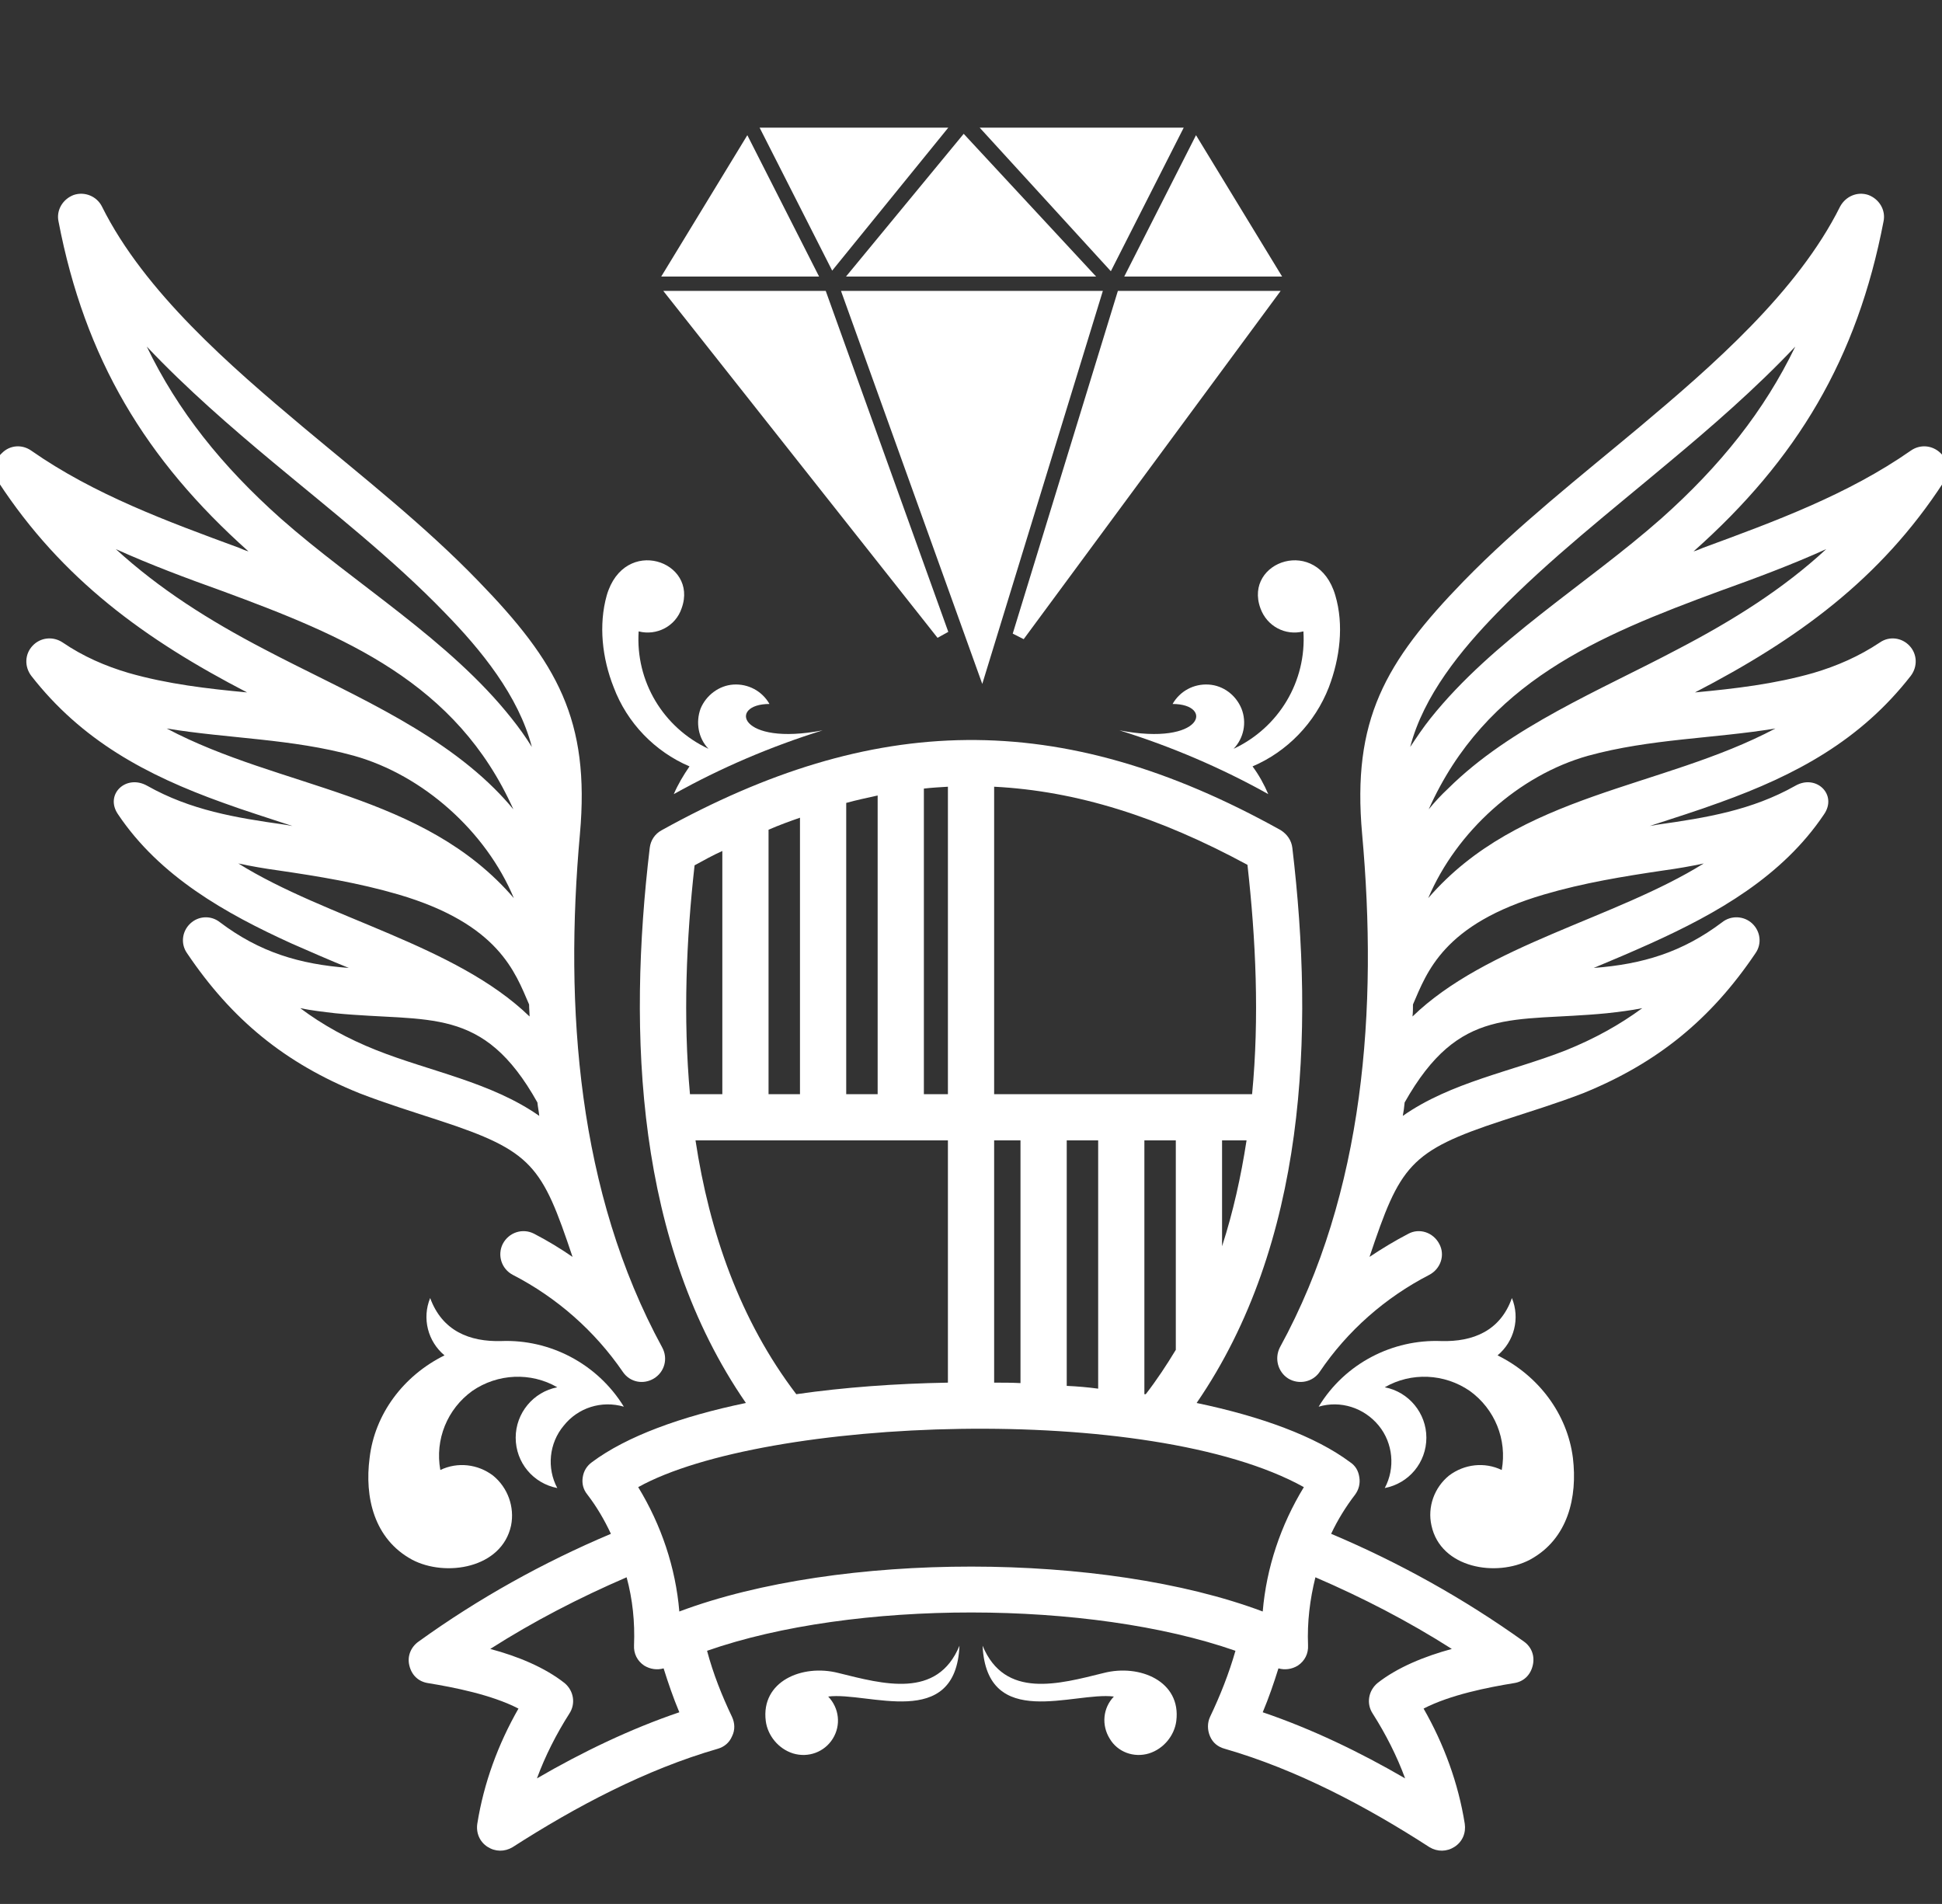
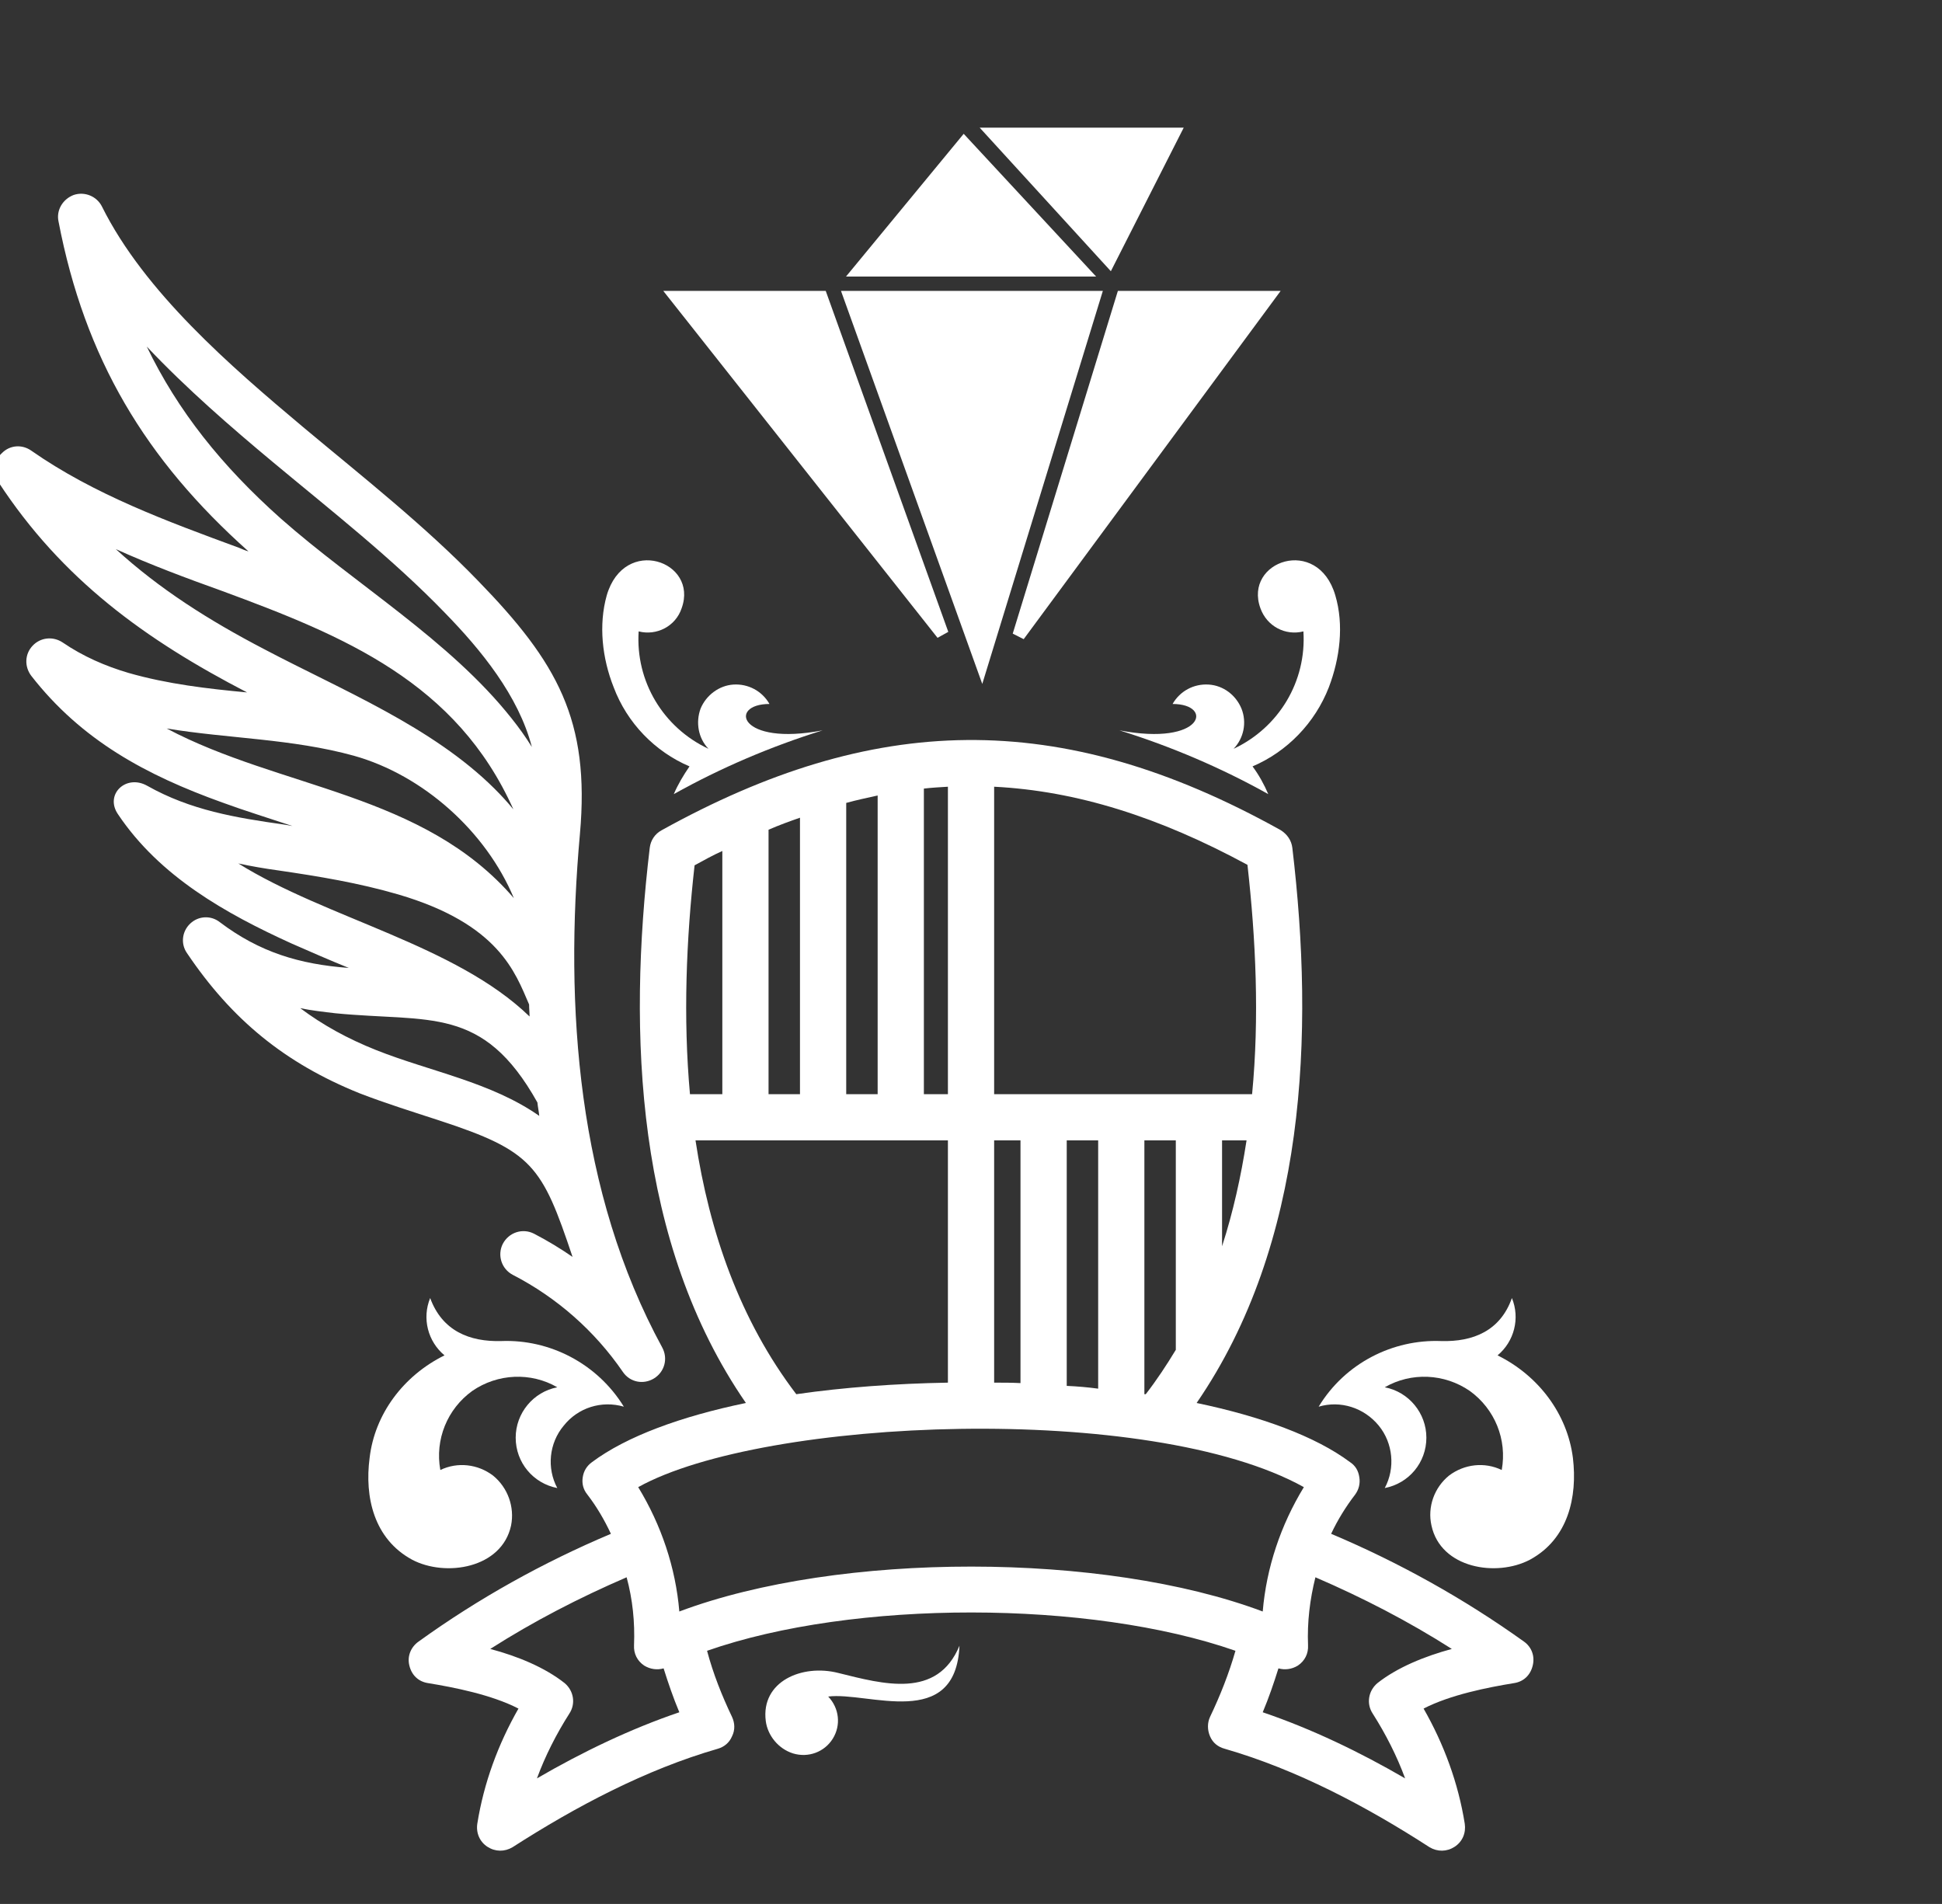
<svg xmlns="http://www.w3.org/2000/svg" width="5146" height="5045" viewBox="0 0 5146 5045" fill="none">
  <rect x="0" y="0" width="5146" height="5045" fill="#333333" stroke="none" />
  <g clip-path="url(#clip0_285_2374)">
    <path fill-rule="evenodd" clip-rule="evenodd" d="M1409.37 1979.27C1373.84 1843.29 1274.63 1722.05 1179.08 1624.01C1040.66 1480.66 877.726 1353.3 723.392 1224.64C613.112 1132.82 494.32 1029.92 388.952 918.393C471.023 1088.71 587.422 1234.46 744.191 1374.1C942.62 1549.28 1191.32 1696.28 1355.45 1903.34C1375.07 1927.85 1393.42 1953.56 1409.37 1979.27ZM1360.38 2144.62C1209.68 1807.76 912.023 1685.26 589.868 1566.42C494.32 1532.14 398.776 1496.6 306.902 1455C422.031 1560.36 553.11 1643.61 701.319 1720.8C905.914 1828.61 1144.77 1925.34 1310.12 2089.54C1327.3 2106.68 1344.42 2125.03 1360.38 2144.62ZM1361.61 2379.85C1288.09 2203.42 1121.47 2054.01 937.728 2002.53C773.607 1957.22 604.542 1957.22 441.659 1930.31C744.191 2090.74 1121.47 2100.57 1361.61 2379.85ZM1403.26 2693.46C1403.26 2682.43 1402.03 2672.66 1402.03 2661.58C1365.27 2577.08 1322.39 2448.46 1055.35 2370.07C950.014 2339.4 845.859 2322.26 736.849 2306.32C701.319 2301.46 665.778 2295.34 631.523 2287.97C865.482 2433.78 1207.23 2503.6 1403.26 2693.46ZM888.742 2684.89C856.911 2681.23 825.06 2677.52 795.639 2671.41C854.466 2715.51 920.593 2752.25 997.783 2782.88C1139.88 2839.21 1301.55 2867.43 1428.95 2956.85C1427.73 2944.62 1425.29 2933.54 1424.06 2921.31C1279.52 2662.84 1138.65 2709.35 888.742 2684.89ZM924.272 2564.8C872.819 2544 822.599 2521.99 772.379 2499.94C597.205 2420.3 423.249 2322.26 313.026 2158.11C276.268 2105.43 333.825 2050.35 390.206 2082.17C505.336 2147.08 624.181 2166.73 753.989 2185.07C761.326 2186.33 767.488 2187.53 774.84 2188.73C712.376 2167.88 648.653 2148.33 588.64 2126.28C387.719 2054.01 216.266 1962.13 82.726 1790.61C64.336 1766.1 65.549 1733.02 86.405 1711.02C107.203 1688.92 140.298 1685.26 166.046 1702.4C219.924 1739.14 278.714 1764.9 341.178 1783.25C444.1 1812.67 549.436 1824.9 654.762 1834.77C385.273 1695.08 164.776 1535.85 -4.252 1277.32C-20.16 1252.86 -16.523 1219.78 5.546 1200.18C26.345 1179.33 58.211 1176.87 82.726 1194.01C249.293 1310.4 442.872 1381.47 632.735 1451.29C641.306 1455 649.871 1458.66 658.441 1461.06C385.273 1217.32 224.815 950.271 154.978 586.436C148.853 557.014 166.046 527.644 195.409 516.565C224.815 506.792 256.687 520.275 270.144 547.241C382.827 773.841 611.895 971.123 803.028 1131.56C959.797 1262.63 1125.19 1392.44 1267.28 1539.5C1476.72 1755.08 1563.7 1908.2 1536.74 2209.58C1495.13 2670.2 1530.62 3158.94 1754.8 3570.54C1770.74 3599.96 1760.91 3635.5 1732.76 3652.64C1704.58 3669.78 1669.03 3662.42 1650.68 3635.5C1575.94 3526.43 1475.5 3438.27 1359.15 3378.23C1328.51 3362.34 1317.5 3325.6 1332.19 3296.18C1348.09 3265.55 1384.85 3253.27 1415.49 3269.21C1451.02 3287.61 1485.29 3308.46 1517.16 3330.46C1436.3 3089.17 1411.82 3049.98 1164.35 2969.08C1093.32 2945.82 1022.26 2923.77 952.46 2896.8C755.207 2817.21 614.34 2702.03 495.553 2525.6C478.36 2501.14 482.039 2468.06 504.108 2447.21C526.134 2426.41 559.235 2425.16 582.515 2443.55C687.862 2523.14 793.193 2555.02 924.272 2564.8Z" fill="white" />
    <path fill-rule="evenodd" clip-rule="evenodd" d="M1476.72 3942.95C1448.57 3890.32 1454.7 3824.16 1493.86 3777.59C1531.83 3729.83 1594.34 3710.23 1653.12 3727.37C1582.05 3612.19 1455.92 3548.54 1328.51 3553.45C1243.98 3555.85 1171.69 3526.43 1139.88 3439.47C1117.81 3493.4 1133.75 3554.65 1177.85 3591.39C1068.81 3645.32 992.882 3746.97 979.379 3863.35C965.923 3966.25 990.395 4077.72 1092.1 4132.86C1180.3 4179.42 1329.74 4156.11 1354.26 4042.24C1364.05 3993.22 1345.65 3941.74 1306.48 3909.92C1266.06 3879.29 1212.13 3873.18 1166.8 3895.18C1152.11 3814.39 1185.21 3733.49 1251.33 3685.72C1318.73 3639.21 1406.92 3635.5 1476.72 3675.95C1413.04 3688.18 1366.5 3744.51 1366.5 3809.47C1366.5 3875.58 1413.04 3930.72 1476.72 3942.95Z" fill="white" />
    <path fill-rule="evenodd" clip-rule="evenodd" d="M2542.46 4360.72C2483.67 4502.86 2340.33 4462.41 2221.51 4432.99C2125.96 4408.48 2015.72 4455.05 2029.18 4560.4C2034.09 4598.39 2062.28 4633.88 2101.49 4646.16C2141.91 4658.39 2184.79 4642.5 2206.81 4606.97C2228.89 4571.43 2223.96 4526.07 2194.58 4495.44C2299.92 4481.96 2532.64 4587.37 2542.46 4360.72Z" fill="white" />
    <path fill-rule="evenodd" clip-rule="evenodd" d="M2039.01 1865.35C1928.74 1865.35 1958.16 1978.07 2179.89 1935.22C2042.65 1978.07 1910.38 2034.41 1785.43 2104.23C1796.44 2078.52 1811.12 2054.01 1827.08 2030.75C1735.21 1991.56 1661.69 1915.57 1626.2 1821.24C1595.57 1744.1 1585.77 1655.89 1607.8 1577.5C1654.36 1418.21 1851.56 1486.83 1806.23 1611.73C1790.33 1659.49 1740.11 1685.26 1692.33 1673.03C1683.76 1805.3 1757.24 1927.85 1877.3 1984.13C1850.33 1956.02 1842.99 1914.37 1856.45 1877.58C1871.18 1842.09 1905.49 1816.33 1943.43 1813.92C1982.63 1811.47 2019.39 1831.01 2039.01 1865.35Z" fill="white" />
    <path fill-rule="evenodd" clip-rule="evenodd" d="M1758.45 4420.76C1741.34 4425.62 1722.97 4423.16 1707.02 4413.39C1688.65 4401.11 1678.87 4381.56 1680.08 4359.46C1682.55 4298.21 1676.43 4238.21 1660.47 4179.42C1535.55 4233.3 1414.27 4295.81 1299.1 4369.28C1372.61 4388.88 1443.64 4418.3 1496.35 4459.95C1520.82 4480.75 1525.72 4515.04 1508.59 4540.75C1474.28 4594.73 1444.91 4652.27 1422.83 4712.27C1542.9 4642.5 1670.26 4581.2 1800.11 4537.09C1784.2 4499.15 1770.74 4459.95 1758.45 4420.76ZM3455.03 3940.54C3047.11 3713.89 2024.29 3755.54 1691.12 3940.54C1752.34 4040.99 1790.33 4153.71 1800.11 4270.09C2223.95 4110.8 2925.87 4112.06 3346.03 4270.09C3355.8 4153.71 3393.79 4040.99 3455.03 3940.54ZM3485.66 4179.42C3470.97 4238.21 3463.66 4298.21 3466.11 4359.46C3467.32 4381.56 3457.49 4401.11 3439.15 4413.39C3423.21 4423.16 3404.82 4425.62 3387.67 4420.76C3375.45 4459.95 3361.96 4499.15 3346.03 4537.09C3475.89 4581.2 3603.29 4642.5 3723.33 4712.27C3701.27 4652.27 3671.85 4594.73 3637.57 4540.75C3620.43 4515.04 3625.34 4480.75 3649.85 4459.95C3702.53 4418.3 3774.75 4388.88 3847.07 4369.28C3731.9 4295.81 3610.61 4233.3 3485.66 4179.42ZM3115.72 3576.71V3021.76H3032.43V3694.29H3036.08C3065.5 3656.3 3091.27 3617.1 3115.72 3576.71ZM3303.17 3021.76H3238.27V3302.29C3267.64 3211.62 3288.49 3117.29 3303.17 3021.76ZM2634.32 2084.63V2899.26H3317.86C3337.45 2695.91 3327.68 2488.91 3305.58 2291.63C3070.42 2164.27 2852.34 2095.65 2634.32 2084.63ZM2448.13 2089.54V2899.26H2511.83V2084.63C2490.98 2085.88 2468.98 2087.08 2448.13 2089.54ZM2242.34 2127.53V2899.26H2325.64V2107.88C2297.45 2114.05 2269.26 2120.11 2242.34 2127.53ZM2036.53 2198.55V2899.26H2119.83V2166.73C2091.68 2176.5 2064.72 2186.32 2036.53 2198.55ZM1828.3 2899.26H1914.06V2254.89C1889.53 2265.92 1865.06 2279.4 1840.54 2292.88C1818.51 2488.91 1809.94 2695.91 1828.3 2899.26ZM2511.83 3663.67V3021.76C2288.88 3021.76 2065.94 3021.76 1842.99 3021.76C1879.75 3264.35 1960.6 3498.32 2110.04 3694.29C2237.45 3675.95 2373.4 3666.12 2511.83 3663.67ZM2704.14 3664.87V3021.76H2634.32V3663.67C2657.63 3663.67 2680.89 3663.67 2704.14 3664.87ZM2826.69 3021.76V3672.24C2854.8 3673.49 2883.02 3675.95 2909.98 3679.61V3021.76H2826.69ZM3527.31 4064.24C3707.39 4140.23 3878.9 4235.76 4038.13 4349.69C4058.98 4364.42 4067.55 4388.88 4061.44 4413.39C4055.32 4439.1 4036.93 4456.3 4011.22 4459.95C3943.8 4470.98 3843.36 4490.53 3772.29 4527.32C3826.22 4621.65 3864.16 4724.5 3881.36 4832.36C3885.01 4856.82 3875.24 4880.13 3854.39 4893.61C3833.59 4907.04 3809.08 4907.04 3788.28 4894.81C3621.63 4787 3436.69 4689.01 3245.59 4633.88C3227.24 4628.96 3213.71 4617.94 3206.39 4600.85C3199.08 4583.65 3199.08 4565.31 3206.39 4549.37C3233.36 4492.98 3256.61 4434.19 3273.75 4374.2C2887.88 4239.42 2261.92 4238.21 1873.63 4374.2C1889.53 4434.19 1912.83 4492.98 1939.75 4549.37C1947.11 4565.31 1948.38 4583.65 1939.75 4600.85C1932.42 4617.94 1918.95 4628.96 1901.78 4633.88C1710.69 4689.01 1525.72 4787 1357.93 4894.81C1337.08 4907.04 1312.61 4907.04 1291.75 4893.61C1270.95 4880.13 1261.17 4856.82 1264.79 4832.36C1281.97 4724.5 1319.94 4621.65 1373.84 4527.32C1302.77 4490.53 1202.33 4470.98 1134.99 4459.95C1109.24 4456.3 1090.87 4439.1 1084.76 4413.39C1078.61 4388.88 1088.43 4364.42 1109.24 4349.69C1267.28 4235.76 1438.75 4140.23 1618.81 4064.24C1601.68 4027.5 1580.88 3991.97 1556.36 3960.14C1545.35 3946.66 1541.67 3930.72 1544.12 3914.83C1546.56 3897.64 1555.14 3884.15 1568.59 3874.38C1660.47 3805.76 1805.02 3753.08 1976.51 3717.55C1684.99 3294.92 1662.92 2740.02 1721.75 2246.32C1724.2 2226.72 1735.21 2209.58 1753.56 2199.76C2310.91 1891.06 2804.58 1871.46 3393.79 2199.76C3410.98 2210.78 3422.01 2226.72 3424.46 2246.32C3483.25 2740.02 3461.2 3294.92 3170.86 3717.55C3341.11 3753.08 3485.66 3805.76 3577.53 3874.38C3592.21 3884.15 3599.63 3897.64 3602.09 3914.83C3604.55 3930.72 3600.83 3946.66 3591.01 3960.14C3566.55 3991.97 3544.45 4027.5 3527.31 4064.24Z" fill="white" />
-     <path fill-rule="evenodd" clip-rule="evenodd" d="M3736.8 1979.27C3772.28 1843.29 3871.57 1722.05 3967.1 1624.01C4106.73 1480.66 4269.62 1353.3 4422.79 1224.64C4533 1132.82 4651.88 1029.92 4757.18 918.393C4675.09 1088.71 4558.76 1234.46 4401.93 1374.1C4203.51 1549.28 3956.02 1696.28 3790.67 1903.34C3771.08 1927.85 3753.94 1953.56 3736.8 1979.27ZM3785.81 2144.62C3936.47 1807.76 4234.13 1685.26 4556.3 1566.42C4651.88 1532.14 4747.41 1496.6 4839.28 1455C4725.31 1560.36 4593.04 1643.61 4444.84 1720.79C4241.5 1828.61 4002.58 1925.34 3837.24 2089.54C3818.84 2106.68 3801.7 2125.03 3785.81 2144.62ZM3784.56 2379.85C3859.29 2203.42 4024.63 2054.01 4208.37 2002.53C4373.77 1957.22 4541.57 1957.22 4704.51 1930.31C4401.93 2090.74 4025.89 2100.57 3784.56 2379.85ZM3742.91 2693.46C3744.16 2682.43 3744.16 2672.66 3744.16 2661.58C3780.9 2577.08 3823.75 2448.46 4091.99 2370.07C4196.14 2339.4 4301.49 2322.26 4409.3 2306.32C4444.84 2301.46 4480.32 2295.34 4514.65 2287.97C4280.64 2433.78 3938.93 2503.6 3742.91 2693.46ZM4257.39 2684.89C4290.47 2681.23 4321.09 2677.52 4351.71 2671.41C4291.72 2715.51 4225.51 2752.25 4149.63 2782.88C4006.29 2839.21 3844.6 2867.43 3717.2 2956.85C3719.6 2944.62 3720.86 2933.54 3722.06 2921.31C3867.86 2662.84 4007.54 2709.35 4257.39 2684.89ZM4223.11 2564.8C4273.33 2544 4324.75 2521.99 4373.77 2499.94C4550.14 2420.3 4722.9 2322.26 4833.17 2158.11C4869.85 2105.43 4812.32 2050.35 4757.18 2082.17C4642.01 2147.08 4522.02 2166.73 4392.16 2185.07C4384.79 2186.33 4378.68 2187.53 4371.31 2188.73C4435.01 2167.88 4497.46 2148.33 4557.51 2126.28C4758.39 2054.01 4929.9 1962.13 5063.42 1790.61C5081.81 1766.1 5080.56 1733.02 5059.76 1711.02C5038.91 1688.92 5005.83 1685.26 4981.37 1702.4C4926.24 1739.14 4867.4 1764.9 4804.95 1783.25C4702.05 1812.67 4596.7 1824.9 4491.35 1834.77C4760.84 1695.08 4982.57 1535.85 5150.43 1277.32C5166.31 1252.86 5162.65 1219.78 5141.8 1200.18C5119.8 1179.33 5087.92 1176.87 5063.42 1194.01C4896.82 1310.4 4703.31 1381.47 4513.45 1451.29C4504.83 1455 4496.26 1458.66 4487.69 1461.06C4762.1 1217.32 4921.33 950.271 4991.14 586.436C4997.26 557.014 4980.12 527.644 4950.75 516.565C4921.33 506.792 4890.7 520.275 4876.02 547.241C4763.3 773.841 4535.45 971.123 4344.4 1131.56C4187.57 1262.63 4022.23 1392.44 3878.88 1539.5C3669.38 1755.08 3582.43 1908.2 3609.39 2209.58C3651.04 2670.2 3616.76 3158.94 3391.37 3570.54C3376.63 3599.96 3386.46 3635.5 3413.42 3652.64C3441.59 3669.78 3478.33 3662.42 3496.67 3635.5C3570.2 3526.43 3670.64 3438.27 3787.02 3378.23C3817.64 3362.34 3829.92 3325.6 3813.93 3296.18C3798.04 3265.55 3761.25 3253.27 3731.88 3269.21C3696.4 3287.61 3662.07 3308.46 3628.99 3330.46C3709.83 3089.17 3734.34 3049.98 3981.78 2969.08C4052.85 2945.82 4125.07 2923.77 4194.94 2896.8C4390.91 2817.21 4533 2702.03 4651.88 2525.6C4668.97 2501.14 4665.31 2468.06 4643.26 2447.21C4621.21 2426.41 4586.93 2425.16 4563.67 2443.55C4458.27 2523.14 4352.97 2555.02 4223.11 2564.8Z" fill="white" />
    <path fill-rule="evenodd" clip-rule="evenodd" d="M3669.4 3942.95C3697.62 3890.32 3691.51 3824.16 3653.52 3777.59C3614.32 3729.83 3551.87 3710.23 3494.23 3727.37C3564.1 3612.19 3690.25 3548.54 3818.86 3553.45C3903.41 3555.85 3975.69 3526.43 4006.31 3439.47C4028.36 3493.4 4012.42 3554.65 3968.32 3591.39C4077.33 3645.32 4153.31 3746.97 4168 3863.35C4180.22 3966.25 4155.77 4077.72 4054.07 4132.86C3965.86 4179.42 3817.66 4156.11 3793.15 4042.24C3782.12 3993.22 3800.52 3941.74 3839.71 3909.92C3880.16 3879.29 3934.04 3873.18 3979.35 3895.18C3994.03 3814.39 3960.95 3733.49 3894.84 3685.72C3827.43 3639.21 3739.27 3635.5 3669.4 3675.95C3733.16 3688.18 3779.67 3744.51 3779.67 3809.47C3779.67 3875.58 3733.16 3930.72 3669.4 3942.95Z" fill="white" />
-     <path fill-rule="evenodd" clip-rule="evenodd" d="M2603.69 4360.72C2662.48 4502.86 2805.82 4462.41 2924.66 4432.99C3020.18 4408.48 3130.4 4455.05 3116.97 4560.4C3112.05 4598.39 3083.89 4633.88 3044.64 4646.16C3004.24 4658.39 2961.39 4642.5 2940.54 4606.97C2918.54 4571.43 2922.2 4526.07 2951.57 4495.44C2846.22 4481.96 2614.71 4587.37 2603.69 4360.72Z" fill="white" />
    <path fill-rule="evenodd" clip-rule="evenodd" d="M3107.16 1865.35C3217.42 1865.35 3189.25 1978.07 2966.32 1935.22C3103.5 1978.07 3235.81 2034.41 3360.71 2104.23C3349.68 2078.52 3336.25 2054.01 3319.06 2030.75C3410.98 1991.56 3484.46 1915.57 3521.19 1821.24C3550.56 1744.1 3561.64 1655.89 3538.34 1577.5C3491.77 1418.21 3294.6 1486.83 3339.91 1611.73C3357.05 1659.49 3406.02 1685.26 3453.83 1673.03C3462.4 1805.3 3388.93 1927.85 3268.84 1984.13C3295.81 1956.02 3304.38 1914.37 3289.69 1877.58C3275.01 1842.09 3241.93 1816.33 3202.73 1813.92C3163.49 1811.47 3126.75 1831.01 3107.16 1865.35Z" fill="white" />
    <path d="M2276.8 716.242H2866.67L2554.37 379.615L2276.8 716.242Z" fill="white" stroke="white" stroke-width="33" />
    <path d="M2939.67 689.936L3109.82 354.711H2633.39L2939.67 689.936Z" fill="white" stroke="white" stroke-width="33" />
-     <path d="M2039.71 354.711L2208.34 686.936L2478.18 354.711H2039.71Z" fill="white" stroke="white" stroke-width="33" />
    <path d="M2414.06 1238.27L2601.63 1760.04L2900.05 787.323H2251.95L2325.67 992.331L2325.67 992.334L2414.06 1238.27L2414.06 1238.27ZM2258.79 1016.45L2258.79 1016.44L2176.45 787.323H1791.68L2497.29 1679.84L2347.18 1262.28L2347.18 1262.28L2258.79 1016.45Z" fill="white" stroke="white" stroke-width="33" />
-     <path d="M3005.99 716.25H3368L3170.55 392.081L3005.99 716.25Z" fill="white" stroke="white" stroke-width="33" />
-     <path d="M2073.48 578.175L1979.01 392.08L1781.55 716.25H2143.55L2073.48 578.176L2073.48 578.175Z" fill="white" stroke="white" stroke-width="33" />
    <path d="M2944.5 884.735L2944.5 884.735L2699.34 1683.81L3360.85 787.325H2974.38L2944.5 884.735Z" fill="white" stroke="white" stroke-width="33" />
  </g>
  <defs>
    <clipPath id="clip0_285_2374">
      <rect width="5146" height="5045" fill="white" />
    </clipPath>
  </defs>
</svg>